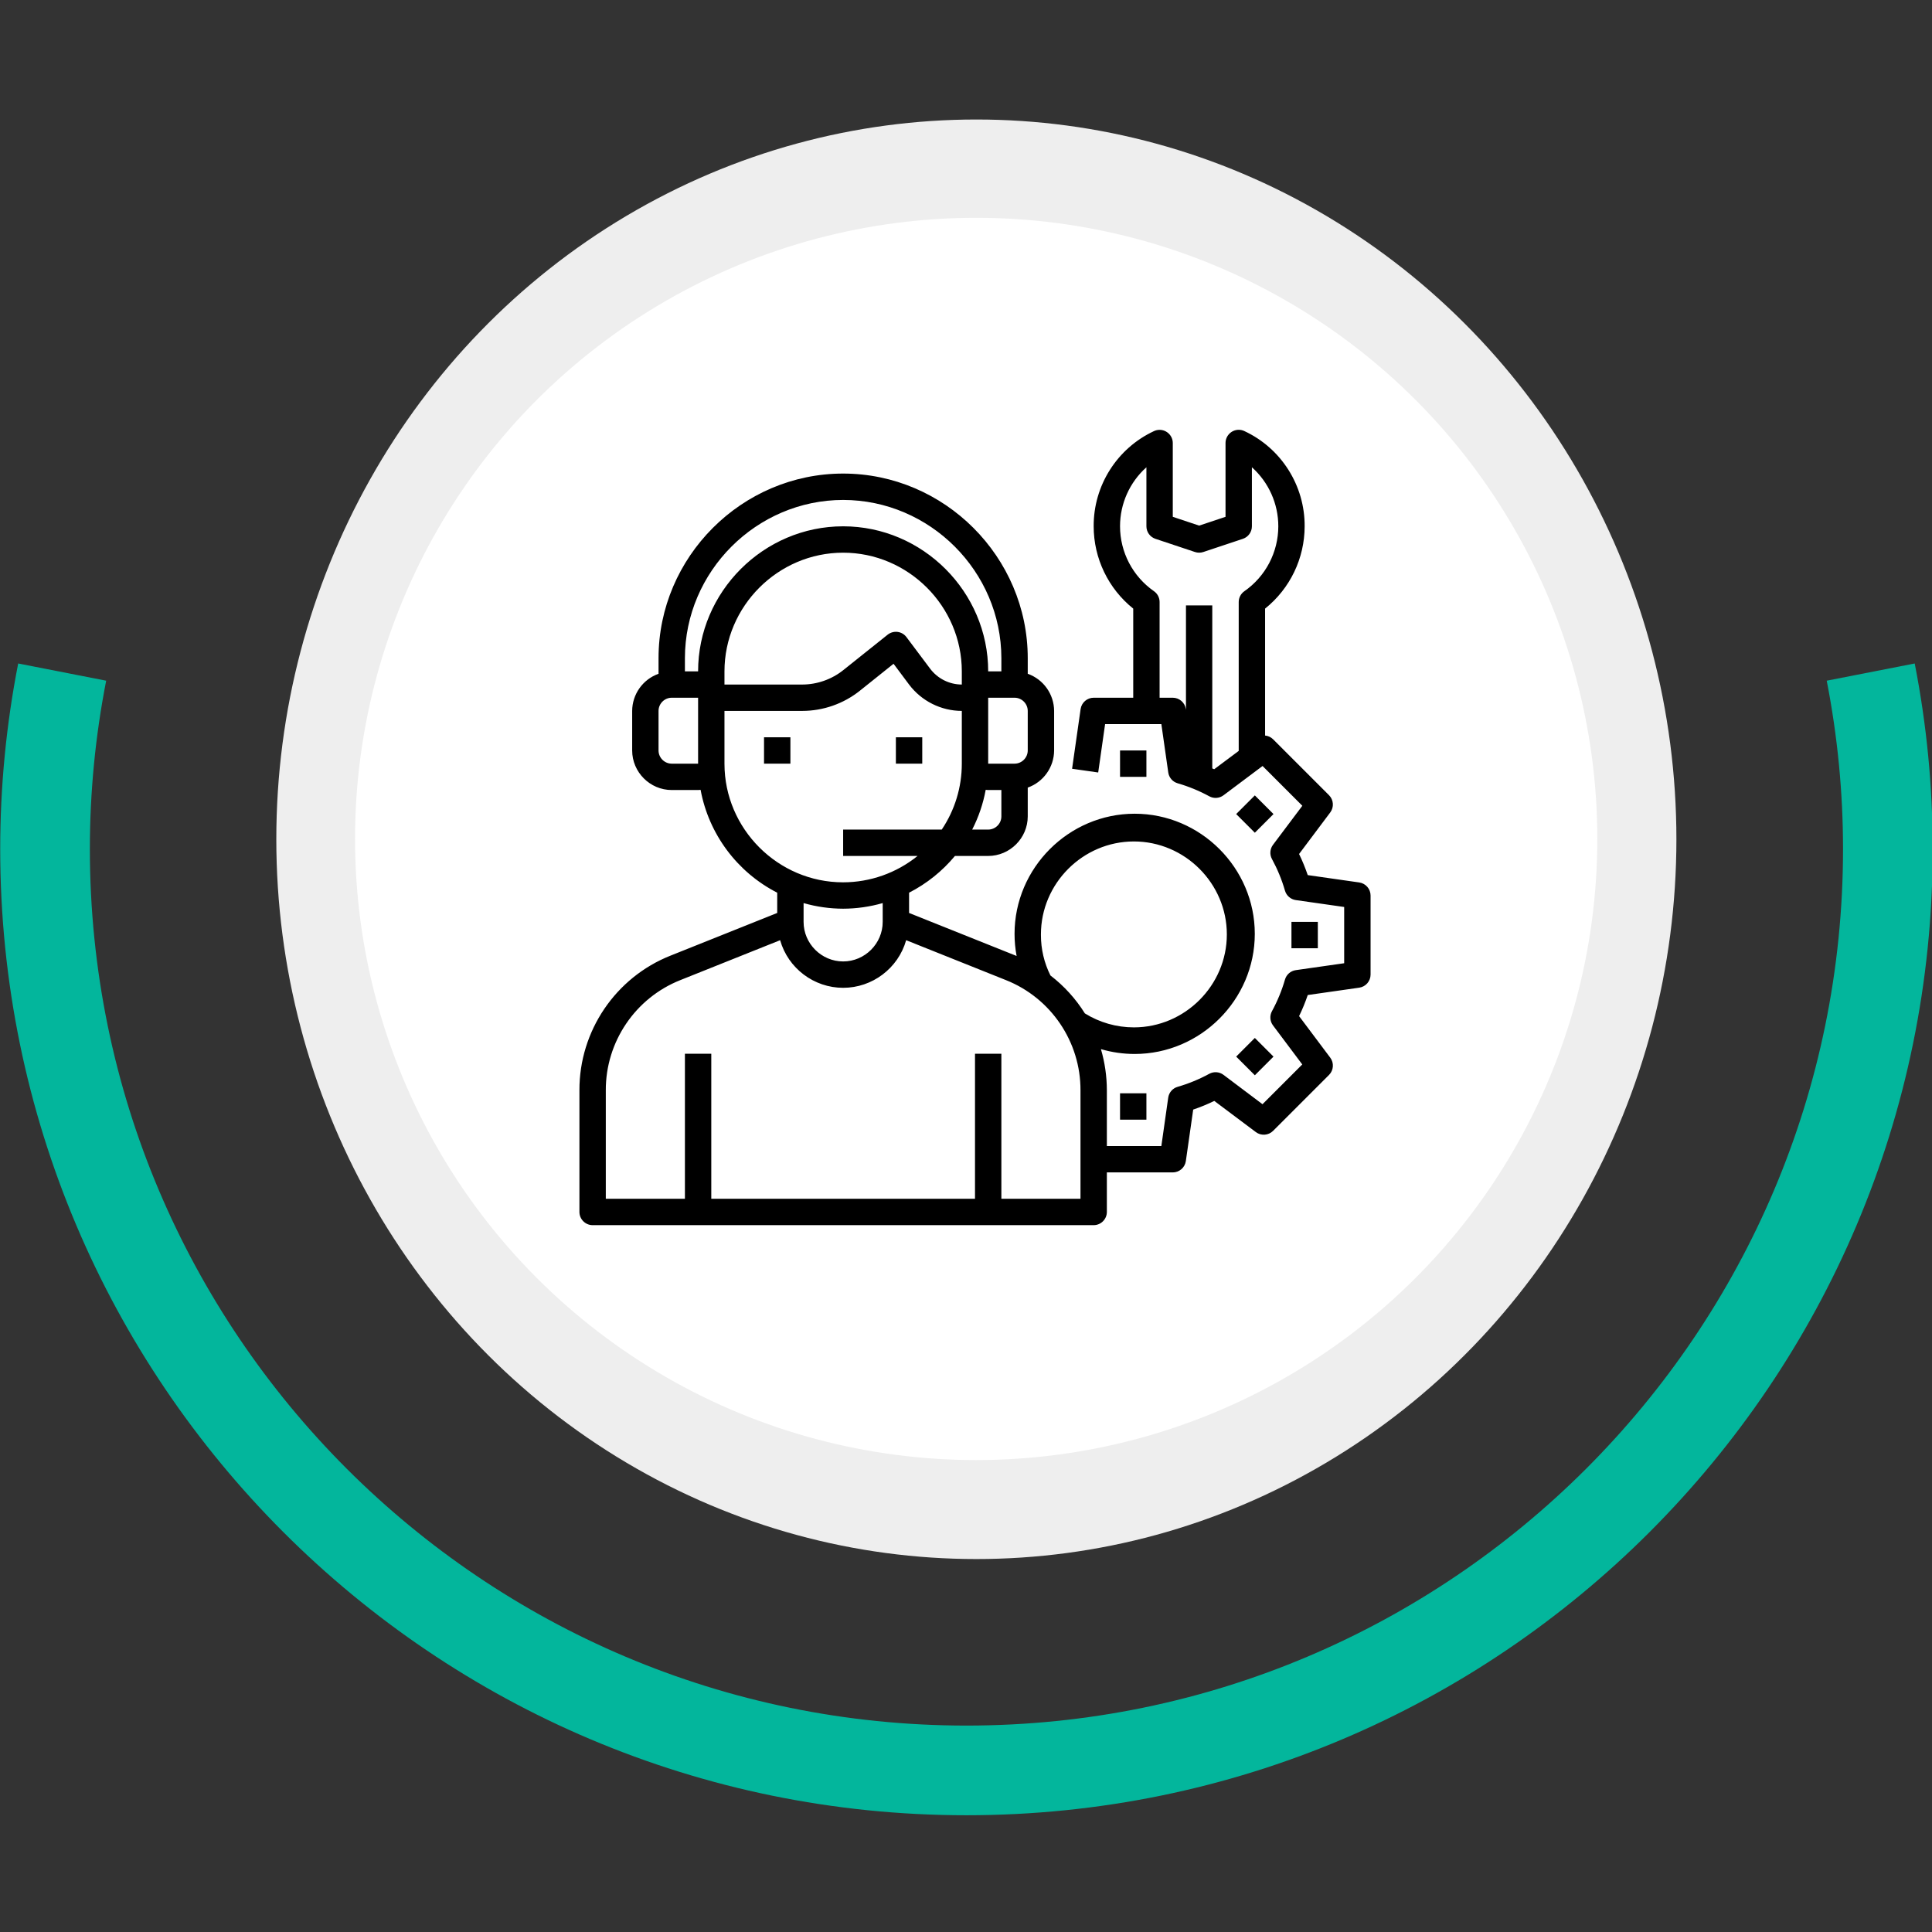
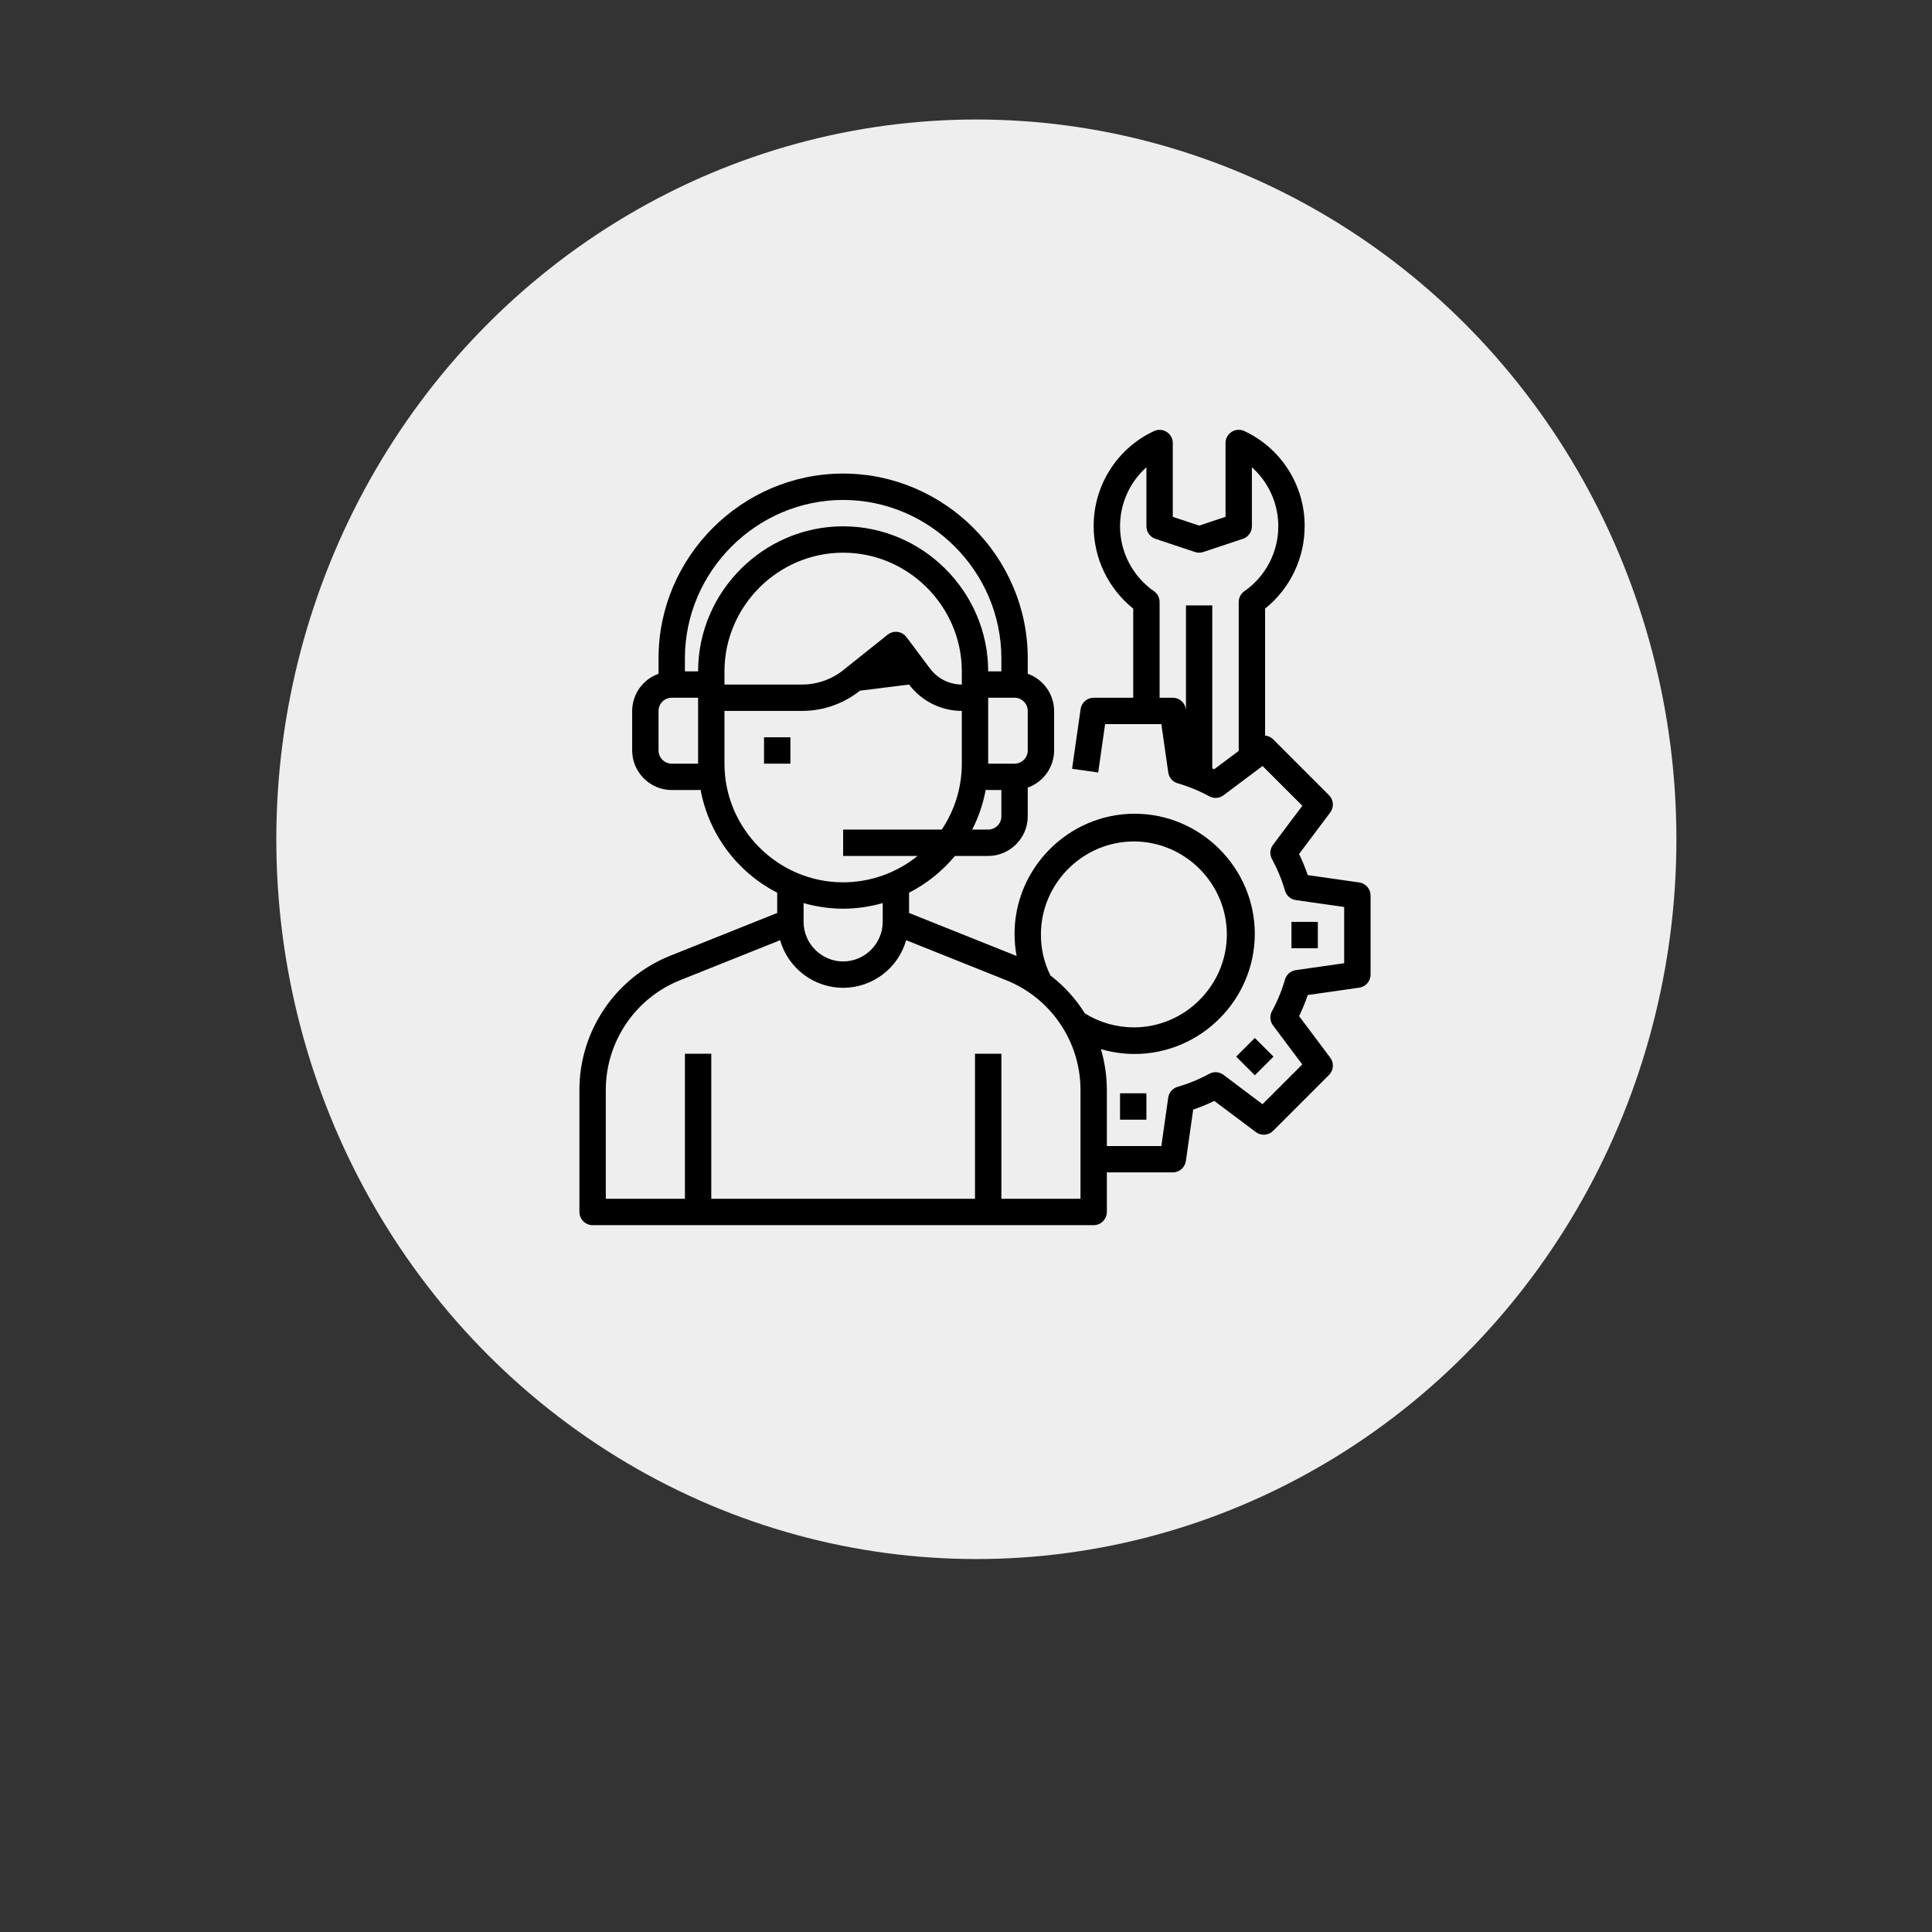
<svg xmlns="http://www.w3.org/2000/svg" width="100%" height="100%" viewBox="0 0 150 150" version="1.1" xml:space="preserve" style="fill-rule:evenodd;clip-rule:evenodd;stroke-linejoin:round;stroke-miterlimit:2;">
  <rect x="0" y="0" width="150" height="150" fill="#333333" stroke="none" />
  <g transform="matrix(1.531,0,0,1.531,-64.286,-326.02)">
    <g transform="matrix(1,0,0,1,-40,-9)">
-       <path d="M82.912,255.592C82.305,258.691 82,261.842 82,265C82,292.044 103.956,314 131,314C158.044,314 180,292.044 180,265C180,261.842 179.695,258.691 179.088,255.592L174.626,256.465C175.176,259.277 175.453,262.135 175.453,265C175.453,289.535 155.535,309.453 131,309.453C106.465,309.453 86.547,289.535 86.547,265C86.547,262.135 86.824,259.277 87.374,256.465L82.912,255.592Z" style="fill:rgb(3,182,156);" />
-     </g>
+       </g>
    <g transform="matrix(1.029,0,0,1.058,-53.072,-9.522)">
      <circle cx="140.5" cy="250.5" r="34.5" style="fill:rgb(238,238,238);" />
    </g>
    <g transform="matrix(0.913,0,0,0.913,-36.783,26.783)">
-       <circle cx="140.5" cy="250.5" r="34.5" style="fill:white;" />
-     </g>
+       </g>
    <g transform="matrix(0.128,0,0,0.128,64.66,206.354)">
      <g transform="matrix(0.653,0,0,0.653,42,213)">
        <rect x="128" y="200" width="16" height="16" />
      </g>
      <g transform="matrix(0.653,0,0,0.653,42,213)">
-         <rect x="208" y="200" width="16" height="16" />
+         </g>
+       <g transform="matrix(0.653,0,0,0.653,42,213)">
+         <path d="M489.136,288.08L457.88,283.616C456.393,279.245 454.638,274.97 452.624,270.816L471.536,245.6C473.913,242.429 473.594,237.946 470.792,235.144L436.848,201.2C435.544,199.906 433.829,199.105 432,198.936L432,121.928C447.152,109.797 455.99,91.409 456,72C456.149,47.285 441.819,24.647 419.416,14.208C418.348,13.704 417.181,13.442 416,13.442C411.612,13.442 408.001,17.052 408,21.44L408,66.24L392,71.576L376,66.24L376,21.44C375.981,17.064 372.376,13.474 368,13.474C366.819,13.474 365.652,13.736 364.584,14.24C342.192,24.674 327.863,47.296 328,72C328.01,91.409 336.848,109.797 352,121.928L352,176L328,176C324.038,175.999 320.643,178.942 320.08,182.864L314.904,219.096L330.744,221.36L334.936,192L369.064,192L373.256,221.36C373.701,224.461 375.928,227.027 378.936,227.904C385.604,229.831 392.042,232.478 398.136,235.8C400.885,237.307 404.277,237.066 406.784,235.184L430.472,217.424L454.6,241.552L436.8,265.24C434.918,267.747 434.677,271.139 436.184,273.888C439.506,279.982 442.153,286.42 444.08,293.088C444.957,296.096 447.523,298.323 450.624,298.768L479.984,302.96L479.984,337.088L450.624,341.28C447.523,341.725 444.957,343.952 444.08,346.96C442.153,353.628 439.506,360.066 436.184,366.16C434.677,368.909 434.918,372.301 436.8,374.808L454.56,398.496L430.432,422.624L406.76,404.8C404.253,402.918 400.861,402.677 398.112,404.184C392.018,407.506 385.58,410.153 378.912,412.08C375.904,412.957 373.677,415.523 373.232,418.624L369.064,448L336,448L336,414.168C335.994,405.716 334.782,397.309 332.4,389.2C339.051,391.147 345.946,392.136 352.876,392.136C392.857,392.136 425.756,359.236 425.756,319.256C425.756,279.275 392.857,246.376 352.876,246.376C312.896,246.376 279.996,279.275 279.996,319.256C279.996,323.768 280.415,328.27 281.248,332.704C281.056,332.624 280.872,332.528 280.68,332.456L216,306.584L216,294.288C226.69,288.819 236.159,281.236 243.832,272L264,272C277.166,272 288,261.166 288,248L288,230.528C297.532,227.158 303.958,218.11 304,208L304,184C303.958,173.89 297.532,164.842 288,161.472L288,152C288,90.559 237.441,40 176,40C114.559,40 64,90.559 64,152L64,161.472C54.468,164.842 48.042,173.89 48,184L48,208C48,221.166 58.834,232 72,232L88,232C88.512,232 89.008,231.92 89.512,231.888C94.494,258.751 111.686,281.828 136,294.288L136,306.584L71.32,332.456C37.905,345.699 15.884,378.224 16,414.168L16,488C16,492.389 19.611,496 24,496L328,496C332.389,496 336,492.389 336,488L336,464L376,464C379.962,464.001 383.357,461.058 383.92,457.136L388.384,425.88C392.755,424.393 397.03,422.638 401.184,420.624L426.4,439.536C429.571,441.913 434.054,441.594 436.856,438.792L470.8,404.848C473.602,402.046 473.921,397.563 471.544,394.392L452.632,369.176C454.646,365.022 456.401,360.747 457.888,356.376L489.144,351.912C493.06,351.346 495.997,347.956 496,344L496,296C496.001,292.038 493.058,288.643 489.136,288.08ZM401.136,219.376C400.76,219.192 400.336,219.072 399.96,218.896L399.96,120L384,120L384,183.44L383.92,182.864C383.357,178.942 379.962,175.999 376,176L368,176L368,117.92C368,115.303 366.716,112.846 364.568,111.352C351.689,102.386 343.994,87.651 343.994,71.959C343.994,58.304 349.821,45.278 360,36.176L360,72C359.999,75.436 362.212,78.506 365.472,79.592L389.472,87.592C391.113,88.138 392.887,88.138 394.528,87.592L418.528,79.592C421.788,78.506 424.001,75.436 424,72L424,36.176C434.189,45.278 440.021,58.31 440.021,71.972C440.021,87.671 432.32,102.411 419.432,111.376C417.291,112.865 416.008,115.312 416,117.92L416,208.264L401.136,219.376ZM296,320C295.999,319.868 295.999,319.735 295.999,319.603C295.999,288.663 321.458,263.203 352.399,263.203C383.339,263.203 408.799,288.663 408.799,319.603C408.799,350.543 383.339,376.003 352.399,376.003C341.892,376.003 331.592,373.067 322.664,367.528C317.134,358.669 310.059,350.873 301.776,344.512C297.97,336.902 295.992,328.508 296,320ZM264,256L254.288,256C258.187,248.407 260.949,240.283 262.488,231.888C262.992,231.888 263.488,232 264,232L272,232L272,248C272,252.389 268.389,256 264,256ZM248,168C240.456,167.981 233.342,164.424 228.8,158.4L214.4,139.2C213.102,137.469 211.155,136.337 209.008,136.064C206.861,135.8 204.696,136.409 203,137.752L176.152,159.2C169.07,164.868 160.271,167.971 151.2,168L104,168L104,160C104,120.502 136.502,88 176,88C215.498,88 248,120.502 248,160L248,168ZM288,208C288,212.389 284.389,216 280,216L264,216L264,176L280,176C284.389,176 288,179.611 288,184L288,208ZM176,56C228.642,56.057 271.943,99.358 272,152L272,160L264,160C264,111.725 224.275,72 176,72C127.725,72 88,111.725 88,160L80,160L80,152C80.057,99.358 123.358,56.057 176,56ZM72,216C67.611,216 64,212.389 64,208L64,184C64,179.611 67.611,176 72,176L88,176L88,216L72,216ZM104,216L104,184L151.2,184C163.909,183.983 176.243,179.655 186.176,171.728L216,168C223.569,178.04 235.426,183.969 248,184L248,216C248.013,230.246 243.772,244.177 235.824,256L176,256L176,272L221.152,272C208.354,282.347 192.385,287.996 175.928,287.996C136.469,287.996 104,255.526 104,216.068C104,216.045 104,216.023 104,216ZM176,304C184.119,303.98 192.196,302.833 200,300.592L200,312C200,325.166 189.166,336 176,336C162.834,336 152,325.166 152,312L152,300.592C159.804,302.833 167.881,303.98 176,304ZM320,480L272,480L272,392L256,392L256,480L96,480L96,392L80,392L80,480L32,480L32,414.168C31.905,384.759 49.923,358.146 77.264,347.312L137.768,323.112C142.608,340.153 158.285,351.998 176,351.998C193.715,351.998 209.392,340.153 214.232,323.112L274.736,347.312C302.077,358.146 320.095,384.759 320,414.168L320,480Z" style="fill-rule:nonzero;" />
      </g>
      <g transform="matrix(0.653,0,0,0.653,42,213)">
-         <path d="M489.136,288.08L457.88,283.616C456.393,279.245 454.638,274.97 452.624,270.816L471.536,245.6C473.913,242.429 473.594,237.946 470.792,235.144L436.848,201.2C435.544,199.906 433.829,199.105 432,198.936L432,121.928C447.152,109.797 455.99,91.409 456,72C456.149,47.285 441.819,24.647 419.416,14.208C418.348,13.704 417.181,13.442 416,13.442C411.612,13.442 408.001,17.052 408,21.44L408,66.24L392,71.576L376,66.24L376,21.44C375.981,17.064 372.376,13.474 368,13.474C366.819,13.474 365.652,13.736 364.584,14.24C342.192,24.674 327.863,47.296 328,72C328.01,91.409 336.848,109.797 352,121.928L352,176L328,176C324.038,175.999 320.643,178.942 320.08,182.864L314.904,219.096L330.744,221.36L334.936,192L369.064,192L373.256,221.36C373.701,224.461 375.928,227.027 378.936,227.904C385.604,229.831 392.042,232.478 398.136,235.8C400.885,237.307 404.277,237.066 406.784,235.184L430.472,217.424L454.6,241.552L436.8,265.24C434.918,267.747 434.677,271.139 436.184,273.888C439.506,279.982 442.153,286.42 444.08,293.088C444.957,296.096 447.523,298.323 450.624,298.768L479.984,302.96L479.984,337.088L450.624,341.28C447.523,341.725 444.957,343.952 444.08,346.96C442.153,353.628 439.506,360.066 436.184,366.16C434.677,368.909 434.918,372.301 436.8,374.808L454.56,398.496L430.432,422.624L406.76,404.8C404.253,402.918 400.861,402.677 398.112,404.184C392.018,407.506 385.58,410.153 378.912,412.08C375.904,412.957 373.677,415.523 373.232,418.624L369.064,448L336,448L336,414.168C335.994,405.716 334.782,397.309 332.4,389.2C339.051,391.147 345.946,392.136 352.876,392.136C392.857,392.136 425.756,359.236 425.756,319.256C425.756,279.275 392.857,246.376 352.876,246.376C312.896,246.376 279.996,279.275 279.996,319.256C279.996,323.768 280.415,328.27 281.248,332.704C281.056,332.624 280.872,332.528 280.68,332.456L216,306.584L216,294.288C226.69,288.819 236.159,281.236 243.832,272L264,272C277.166,272 288,261.166 288,248L288,230.528C297.532,227.158 303.958,218.11 304,208L304,184C303.958,173.89 297.532,164.842 288,161.472L288,152C288,90.559 237.441,40 176,40C114.559,40 64,90.559 64,152L64,161.472C54.468,164.842 48.042,173.89 48,184L48,208C48,221.166 58.834,232 72,232L88,232C88.512,232 89.008,231.92 89.512,231.888C94.494,258.751 111.686,281.828 136,294.288L136,306.584L71.32,332.456C37.905,345.699 15.884,378.224 16,414.168L16,488C16,492.389 19.611,496 24,496L328,496C332.389,496 336,492.389 336,488L336,464L376,464C379.962,464.001 383.357,461.058 383.92,457.136L388.384,425.88C392.755,424.393 397.03,422.638 401.184,420.624L426.4,439.536C429.571,441.913 434.054,441.594 436.856,438.792L470.8,404.848C473.602,402.046 473.921,397.563 471.544,394.392L452.632,369.176C454.646,365.022 456.401,360.747 457.888,356.376L489.144,351.912C493.06,351.346 495.997,347.956 496,344L496,296C496.001,292.038 493.058,288.643 489.136,288.08ZM401.136,219.376C400.76,219.192 400.336,219.072 399.96,218.896L399.96,120L384,120L384,183.44L383.92,182.864C383.357,178.942 379.962,175.999 376,176L368,176L368,117.92C368,115.303 366.716,112.846 364.568,111.352C351.689,102.386 343.994,87.651 343.994,71.959C343.994,58.304 349.821,45.278 360,36.176L360,72C359.999,75.436 362.212,78.506 365.472,79.592L389.472,87.592C391.113,88.138 392.887,88.138 394.528,87.592L418.528,79.592C421.788,78.506 424.001,75.436 424,72L424,36.176C434.189,45.278 440.021,58.31 440.021,71.972C440.021,87.671 432.32,102.411 419.432,111.376C417.291,112.865 416.008,115.312 416,117.92L416,208.264L401.136,219.376ZM296,320C295.999,319.868 295.999,319.735 295.999,319.603C295.999,288.663 321.458,263.203 352.399,263.203C383.339,263.203 408.799,288.663 408.799,319.603C408.799,350.543 383.339,376.003 352.399,376.003C341.892,376.003 331.592,373.067 322.664,367.528C317.134,358.669 310.059,350.873 301.776,344.512C297.97,336.902 295.992,328.508 296,320ZM264,256L254.288,256C258.187,248.407 260.949,240.283 262.488,231.888C262.992,231.888 263.488,232 264,232L272,232L272,248C272,252.389 268.389,256 264,256ZM248,168C240.456,167.981 233.342,164.424 228.8,158.4L214.4,139.2C213.102,137.469 211.155,136.337 209.008,136.064C206.861,135.8 204.696,136.409 203,137.752L176.152,159.2C169.07,164.868 160.271,167.971 151.2,168L104,168L104,160C104,120.502 136.502,88 176,88C215.498,88 248,120.502 248,160L248,168ZM288,208C288,212.389 284.389,216 280,216L264,216L264,176L280,176C284.389,176 288,179.611 288,184L288,208ZM176,56C228.642,56.057 271.943,99.358 272,152L272,160L264,160C264,111.725 224.275,72 176,72C127.725,72 88,111.725 88,160L80,160L80,152C80.057,99.358 123.358,56.057 176,56ZM72,216C67.611,216 64,212.389 64,208L64,184C64,179.611 67.611,176 72,176L88,176L88,216L72,216ZM104,216L104,184L151.2,184C163.909,183.983 176.243,179.655 186.176,171.728L206.584,155.4L216,168C223.569,178.04 235.426,183.969 248,184L248,216C248.013,230.246 243.772,244.177 235.824,256L176,256L176,272L221.152,272C208.354,282.347 192.385,287.996 175.928,287.996C136.469,287.996 104,255.526 104,216.068C104,216.045 104,216.023 104,216ZM176,304C184.119,303.98 192.196,302.833 200,300.592L200,312C200,325.166 189.166,336 176,336C162.834,336 152,325.166 152,312L152,300.592C159.804,302.833 167.881,303.98 176,304ZM320,480L272,480L272,392L256,392L256,480L96,480L96,392L80,392L80,480L32,480L32,414.168C31.905,384.759 49.923,358.146 77.264,347.312L137.768,323.112C142.608,340.153 158.285,351.998 176,351.998C193.715,351.998 209.392,340.153 214.232,323.112L274.736,347.312C302.077,358.146 320.095,384.759 320,414.168L320,480Z" style="fill-rule:nonzero;" />
-       </g>
-       <g transform="matrix(0.653,0,0,0.653,42,213)">
-         <rect x="344" y="208" width="16" height="16" />
-       </g>
+         </g>
      <g transform="matrix(0.653,0,0,0.653,42,213)">
        <rect x="344" y="416" width="16" height="16" />
      </g>
      <g transform="matrix(0.462,-0.462,0.462,0.462,-58.378,484.896)">
        <rect x="417.536" y="385.536" width="16" height="16" />
      </g>
      <g transform="matrix(0.653,0,0,0.653,42,213)">
        <rect x="448" y="312" width="16" height="16" />
      </g>
      <g transform="matrix(0.462,-0.462,0.462,0.462,9.569,456.751)">
-         <rect x="417.536" y="238.464" width="16" height="16" />
-       </g>
+         </g>
    </g>
  </g>
</svg>